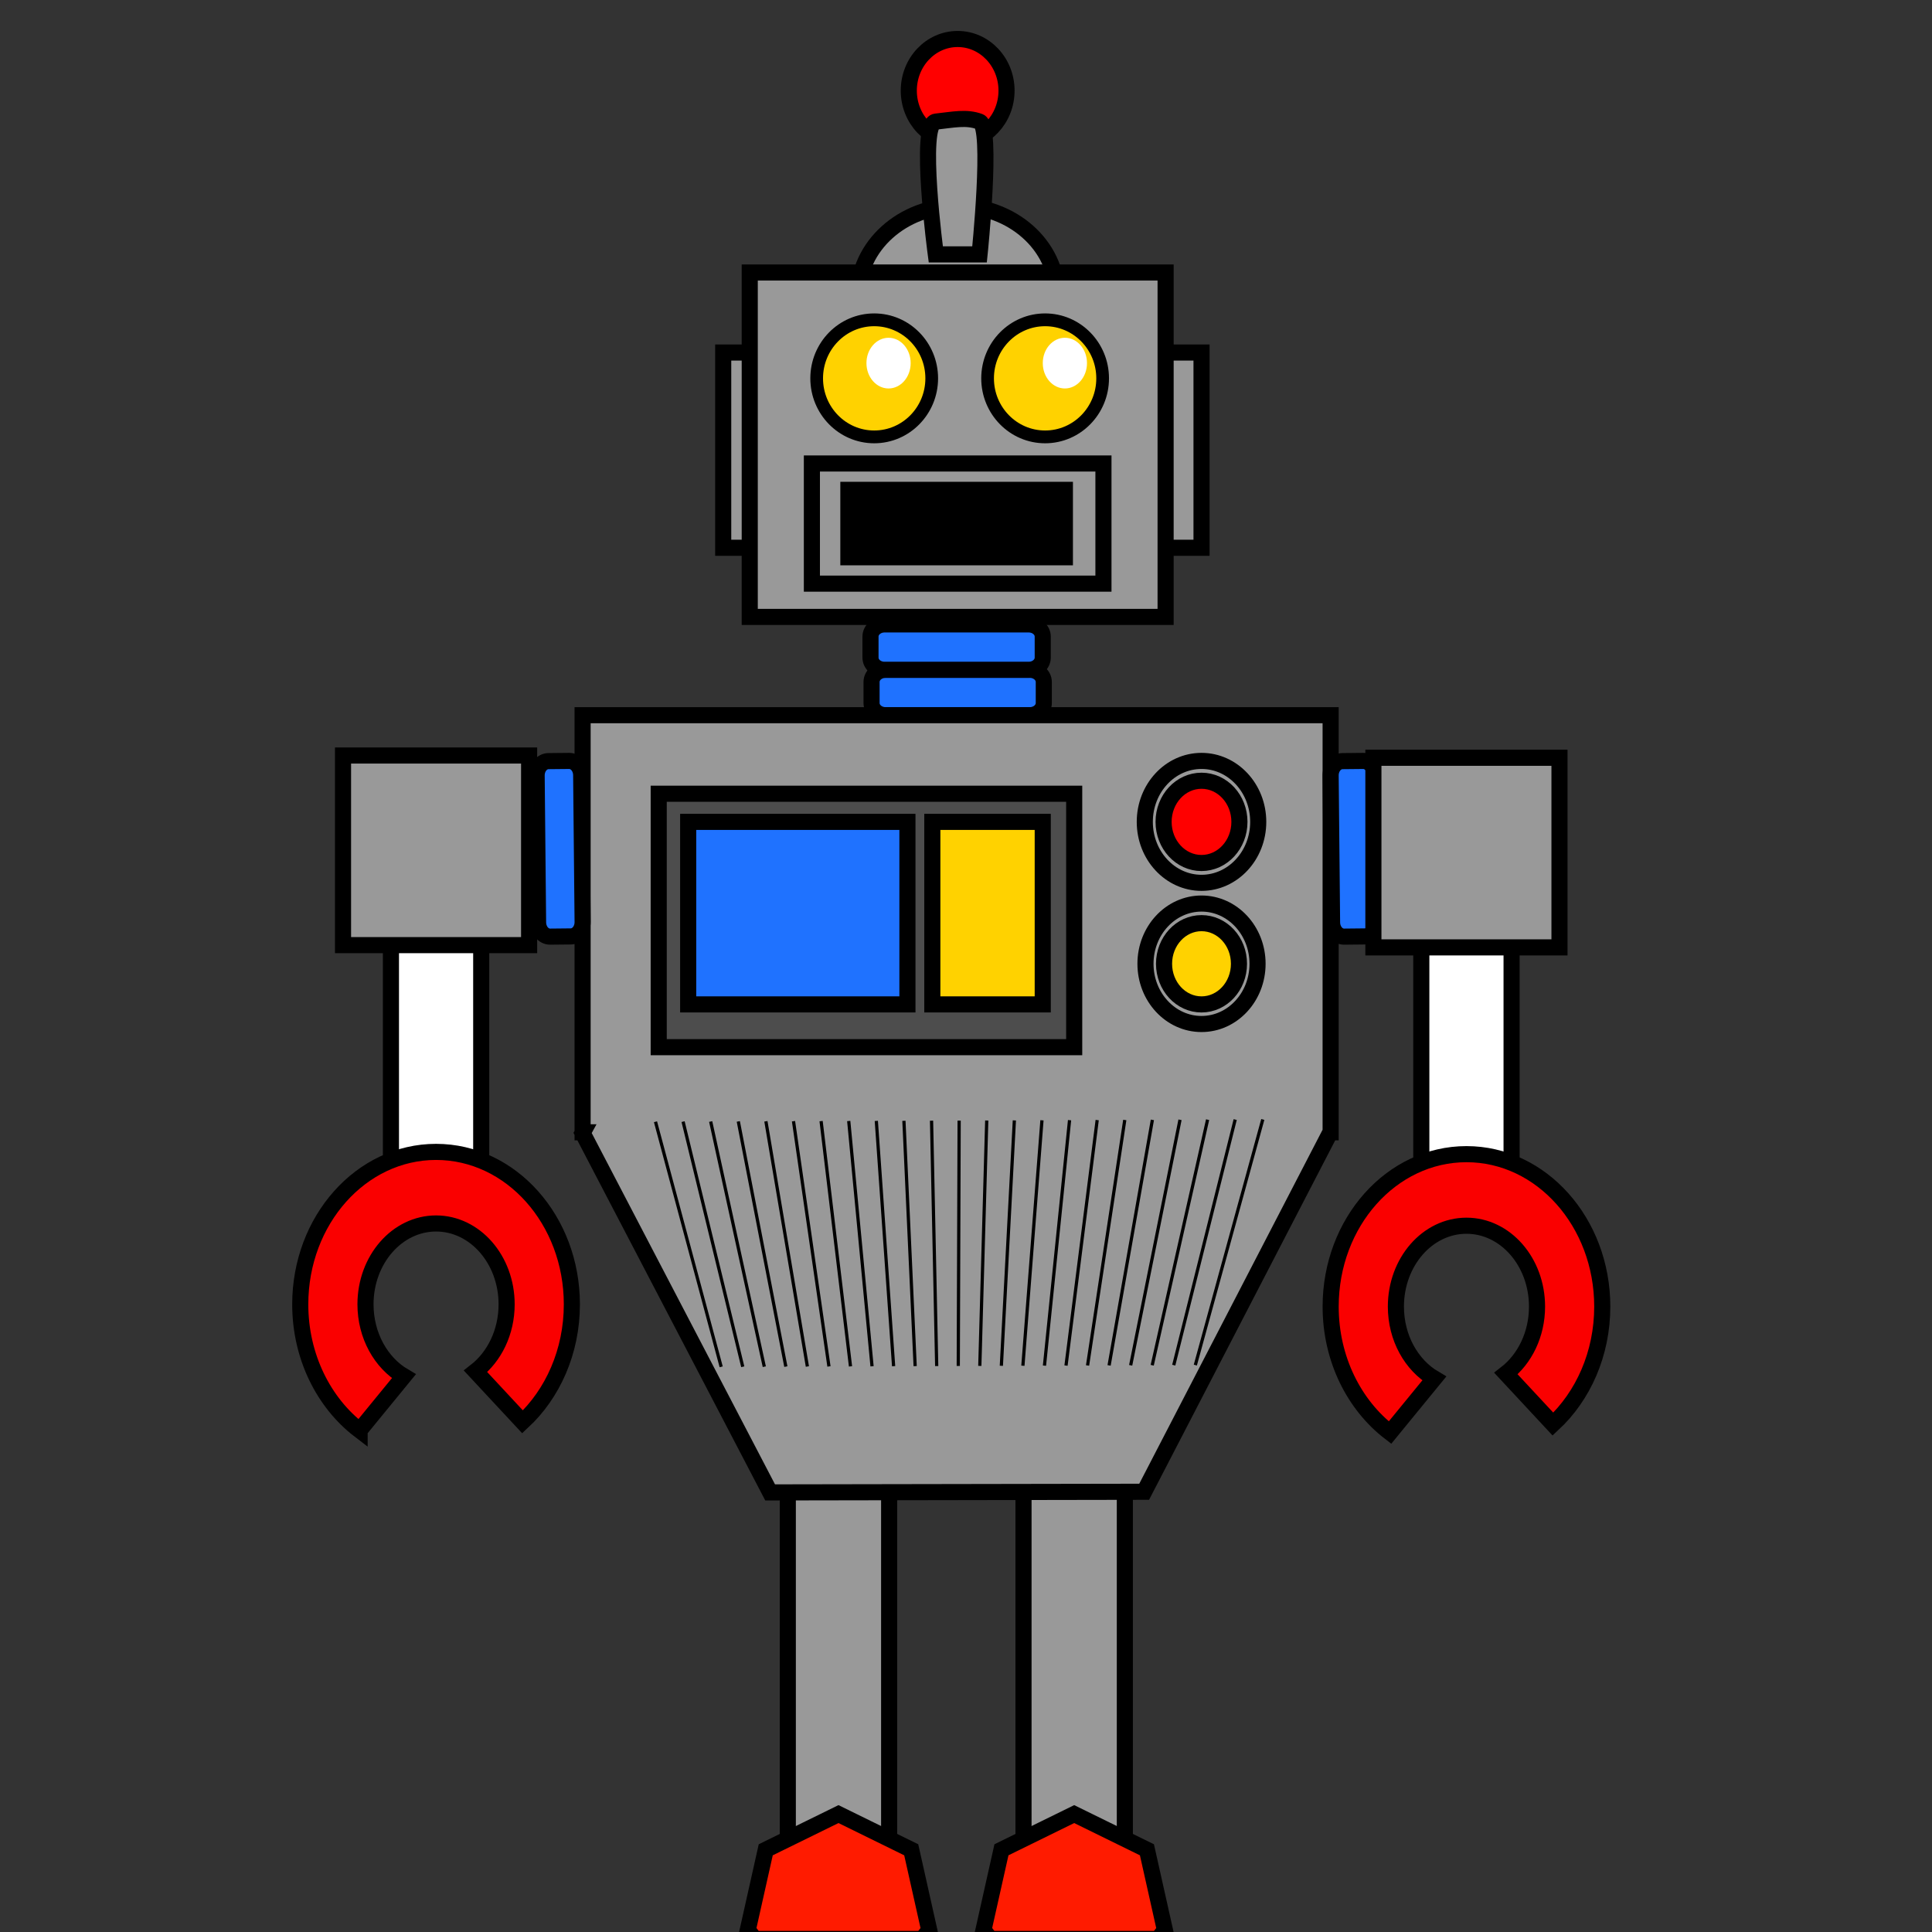
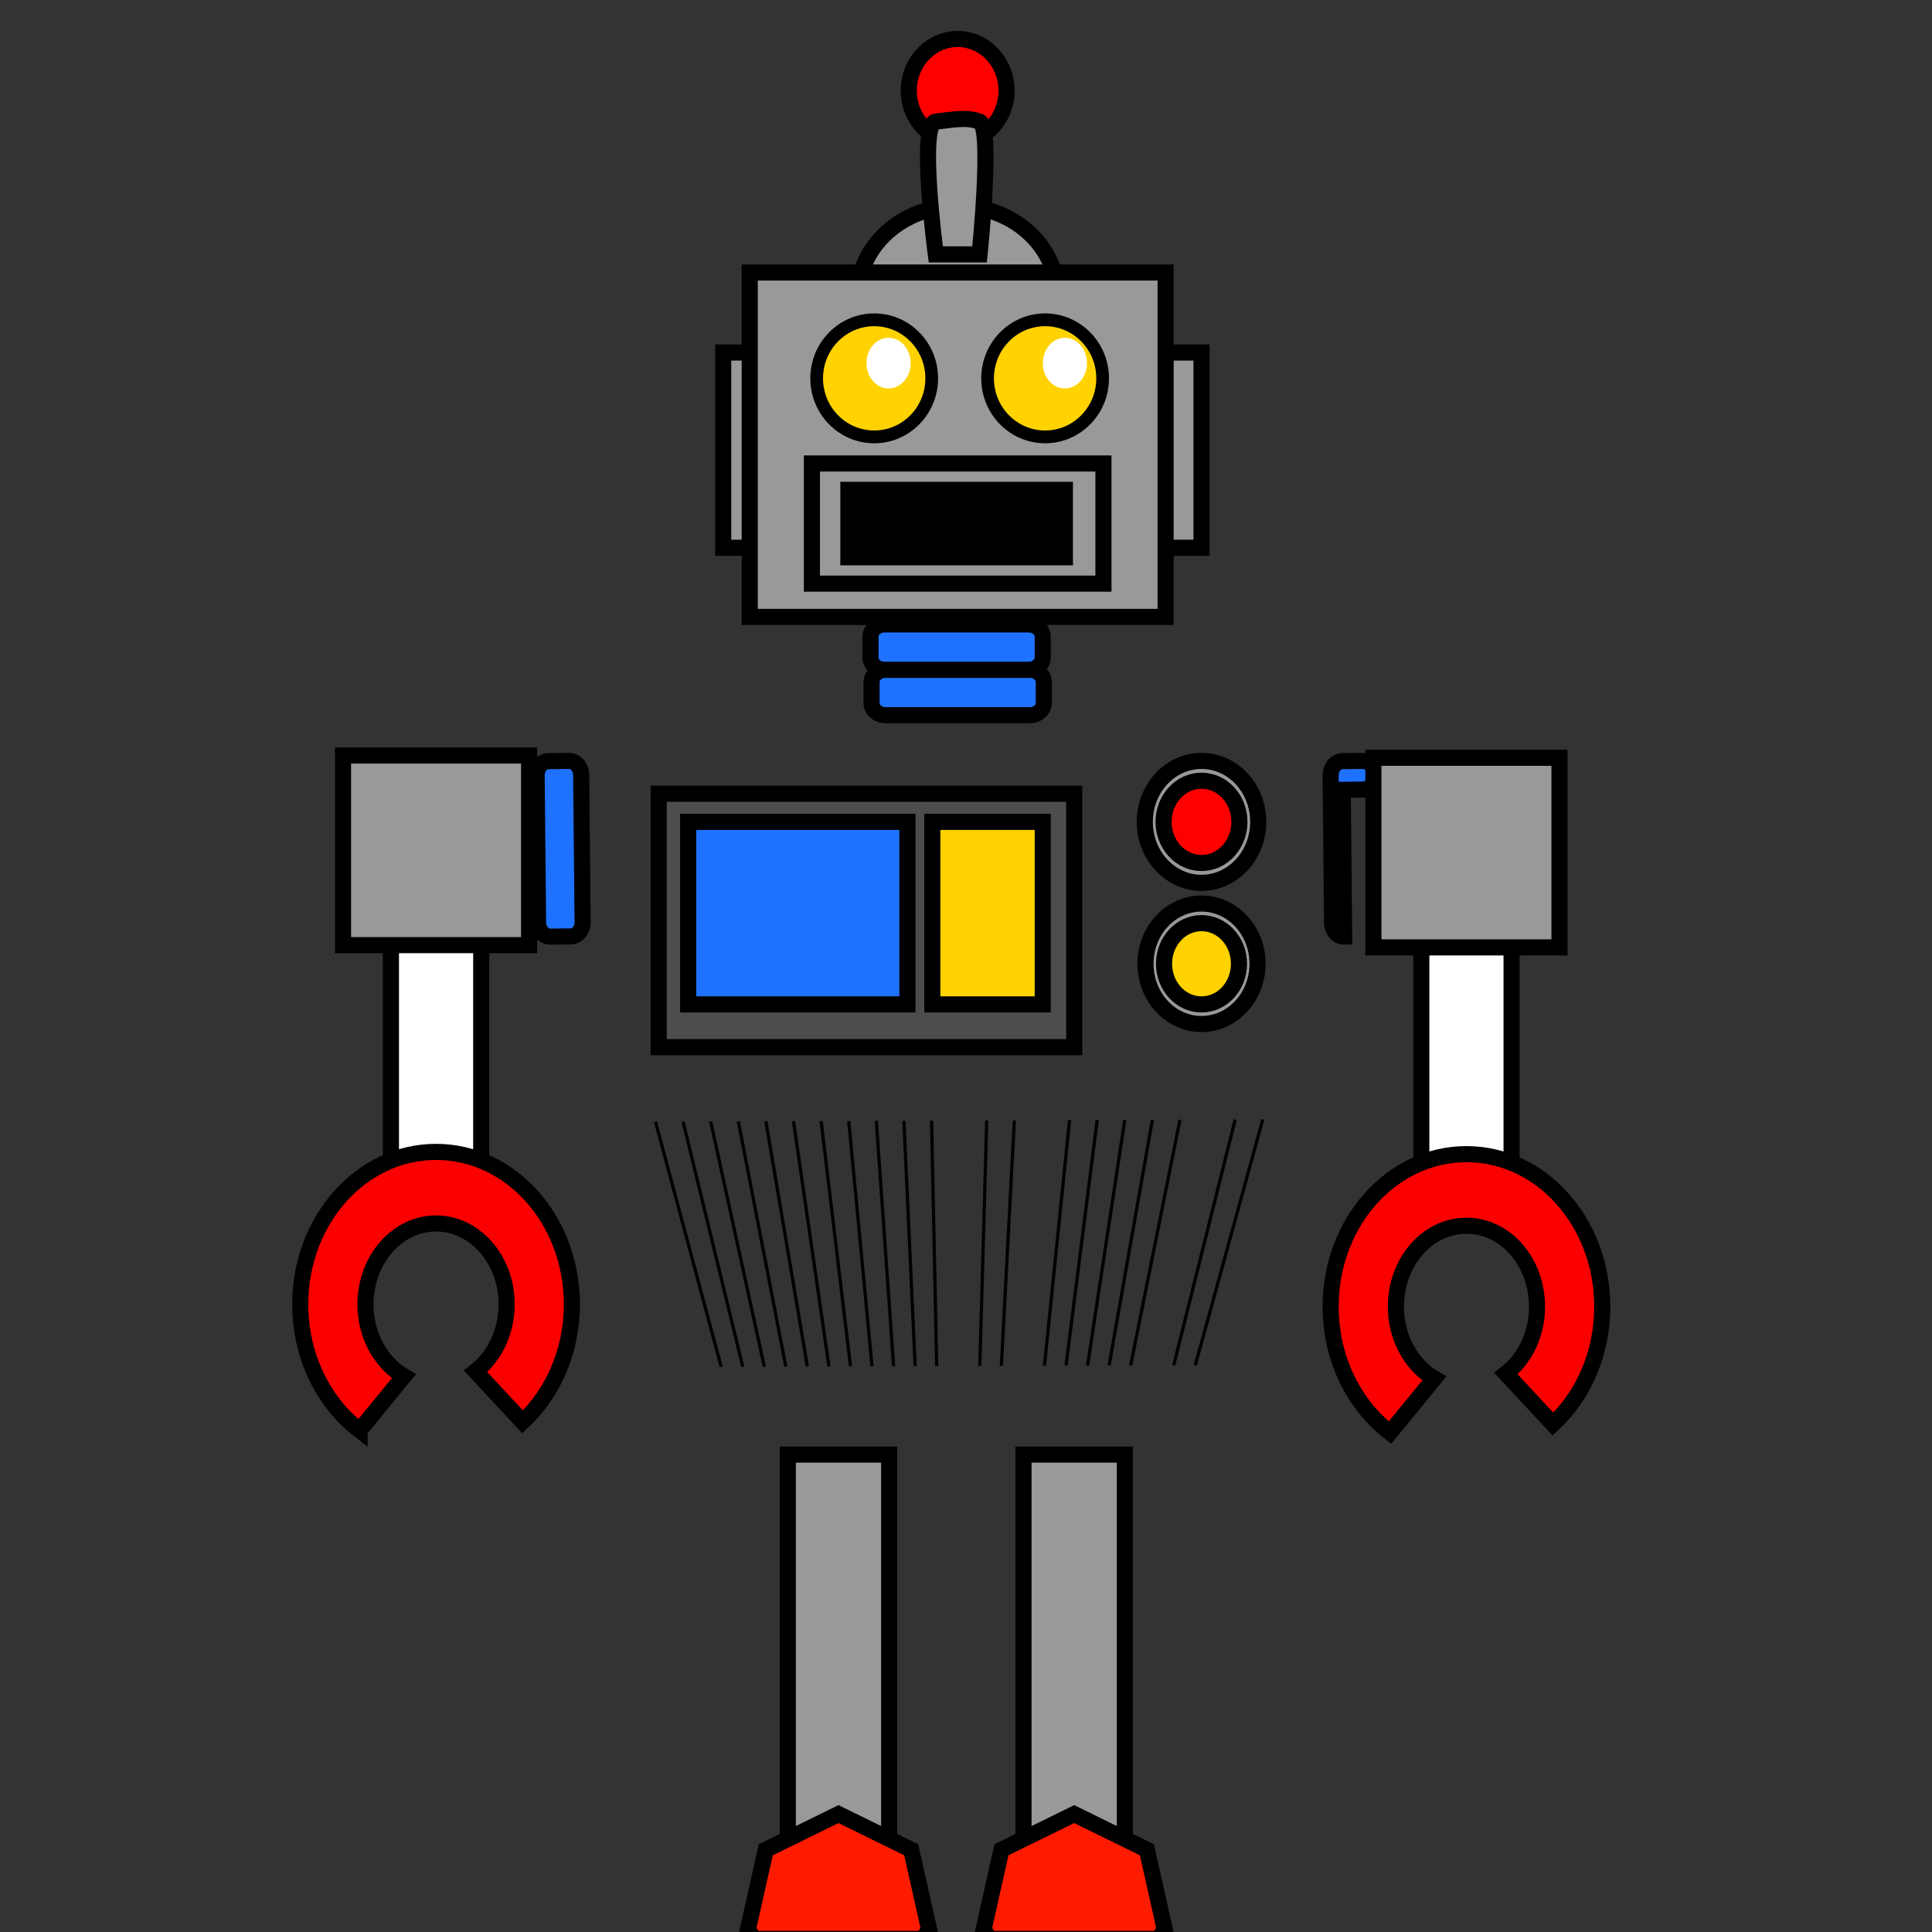
<svg xmlns="http://www.w3.org/2000/svg" enable-background="new 0 0 600 600" version="1.1" viewBox="0 0 600 600" xml:space="preserve">
  <rect x="0" y="0" width="600" height="600" fill="#333333" stroke="none" />
  <ellipse cx="297.41" cy="28.144" rx="15.177" ry="16.034" fill="#f00" stroke="#000" stroke-width="5" />
  <g stroke="#000" stroke-width="5">
    <rect x="244.66" y="451.73" width="31.471" height="119.52" fill="#999" />
    <polygon points="286.4 602.16 288.57 599.38 282.99 574.47 260.4 563.38 237.81 574.47 232.23 599.38 234.4 602.16" fill="#FF1B00" />
  </g>
  <g stroke="#000" stroke-width="5">
    <rect x="317.86" y="451.73" width="31.469" height="119.52" fill="#999" />
    <polygon points="359.6 602.16 361.77 599.38 356.19 574.47 333.6 563.38 311.01 574.47 305.43 599.38 307.6 602.16" fill="#FF1B00" />
  </g>
  <path d="m328.2 93.786c0.068-0.768 0.104-1.545 0.102-2.329-0.064-15.268-13.948-27.585-31.008-27.511-17.062 0.075-30.841 12.512-30.777 27.781 4e-3 0.783 0.045 1.56 0.12 2.328l61.563-0.269z" fill="#999" stroke="#000" stroke-width="5" />
  <rect x="350.83" y="109.48" width="22.315" height="60.637" fill="#999" stroke="#000" stroke-width="5" />
  <rect x="224.6" y="109.48" width="22.316" height="60.637" fill="#999" stroke="#000" stroke-width="5" />
  <rect x="232.84" y="84.628" width="129.15" height="106.96" fill="#999" stroke="#000" stroke-width="5" />
  <ellipse cx="324.57" cy="117.5" rx="17.337" ry="17.666" fill="#999" stroke="#000" stroke-width="5" />
  <ellipse cx="324.57" cy="117.5" rx="15.893" ry="16.193" fill="#FFD200" />
  <ellipse cx="271.49" cy="117.5" rx="17.337" ry="17.666" fill="#999" stroke="#000" stroke-width="5" />
  <ellipse cx="271.49" cy="117.5" rx="15.893" ry="16.193" fill="#FFD200" />
  <g stroke="#000" stroke-width="5">
    <rect x="252.14" y="143.94" width="90.546" height="37.315" fill="#999" />
    <rect x="263.47" y="152.13" width="67.242" height="20.934" />
  </g>
  <ellipse cx="275.95" cy="112.77" rx="6.866" ry="7.872" fill="#fff" />
  <ellipse cx="330.71" cy="112.77" rx="6.867" ry="7.872" fill="#fff" />
  <path d="m304.21 79h-13.59s-5.451-40.652 0-41.235c5.451-0.584 9.478-1.523 13.59 0 4.112 1.522 0 41.235 0 41.235z" fill="#999" stroke="#000" stroke-width="5" />
  <path d="m324.16 218.33c0 2.088-1.958 3.781-4.372 3.781h-44.749c-2.414 0-4.371-1.693-4.371-3.781v-6.531c0-2.089 1.957-3.782 4.371-3.782h44.749c2.414 0 4.372 1.693 4.372 3.782v6.531z" fill="#1F72FF" stroke="#000" stroke-width="5" />
-   <polygon points="413.24 222.11 180.93 222.11 180.93 351.65 181.04 351.65 180.93 351.85 239.17 463.48 355.33 463.28 413.14 351.65 413.24 351.65" fill="#999" stroke="#000" stroke-width="5" />
  <rect x="204.57" y="246.5" width="129.03" height="78.709" fill="#4D4D4D" stroke="#000" stroke-width="5" />
  <rect x="213.72" y="255.24" width="68.091" height="56.685" fill="#1F72FF" stroke="#000" stroke-width="5" />
  <rect x="289.54" y="255.24" width="34.292" height="56.685" fill="#FFD200" stroke="#000" stroke-width="5" />
  <g stroke="#000" stroke-width="5">
    <ellipse cx="373.14" cy="255.24" rx="17.615" ry="18.931" fill="#999" />
    <ellipse cx="373.14" cy="255.24" rx="11.776" ry="12.773" fill="#f00" />
  </g>
  <g stroke="#000" stroke-width="5">
    <ellipse cx="373.14" cy="299.31" rx="17.403" ry="18.705" fill="#999" />
    <ellipse cx="373.14" cy="299.31" rx="11.634" ry="12.62" fill="#FFD200" />
  </g>
  <path d="m323.83 204.23c0 2.088-1.956 3.782-4.371 3.782h-44.749c-2.415 0-4.371-1.693-4.371-3.782v-6.531c0-2.089 1.957-3.781 4.371-3.781h44.749c2.415 0 4.371 1.692 4.371 3.781v6.531z" fill="#1F72FF" stroke="#000" stroke-width="5" />
  <g fill="none" stroke="#000">
    <line x1="203.57" x2="223.97" y1="348.36" y2="424.48" />
    <line x1="212.14" x2="230.67" y1="348.33" y2="424.46" />
    <line x1="220.71" x2="237.36" y1="348.3" y2="424.44" />
    <line x1="229.29" x2="244.05" y1="348.27" y2="424.41" />
    <line x1="237.86" x2="250.74" y1="348.23" y2="424.38" />
    <line x1="246.43" x2="257.44" y1="348.2" y2="424.36" />
    <line x1="255" x2="264.13" y1="348.17" y2="424.34" />
    <line x1="263.58" x2="270.82" y1="348.14" y2="424.31" />
    <line x1="272.15" x2="277.52" y1="348.11" y2="424.28" />
    <line x1="280.72" x2="284.21" y1="348.08" y2="424.26" />
    <line x1="289.3" x2="290.9" y1="348.04" y2="424.24" />
-     <line x1="297.87" x2="297.6" y1="348.01" y2="424.21" />
    <line x1="306.44" x2="304.29" y1="347.98" y2="424.19" />
    <line x1="315.02" x2="310.98" y1="347.95" y2="424.16" />
-     <line x1="323.59" x2="317.67" y1="347.92" y2="424.14" />
    <line x1="332.16" x2="324.37" y1="347.88" y2="424.11" />
    <line x1="340.74" x2="331.06" y1="347.85" y2="424.09" />
    <line x1="349.31" x2="337.75" y1="347.82" y2="424.06" />
    <line x1="357.88" x2="344.44" y1="347.79" y2="424.04" />
    <line x1="366.46" x2="351.14" y1="347.76" y2="424.01" />
-     <line x1="375.03" x2="357.83" y1="347.72" y2="423.99" />
    <line x1="383.6" x2="364.52" y1="347.69" y2="423.96" />
    <line x1="392.17" x2="371.22" y1="347.66" y2="423.94" />
  </g>
  <path d="m170.86 290.88c-2.05 0.021-3.731-1.957-3.755-4.417l-0.446-45.596c-0.024-2.459 1.618-4.47 3.667-4.492l6.409-0.064c2.05-0.021 3.73 1.956 3.755 4.415l0.446 45.596c0.024 2.46-1.618 4.472-3.667 4.492l-6.409 0.066z" fill="#1F72FF" stroke="#000" stroke-width="5" />
-   <path d="m417.44 290.88c-2.049 0.021-3.729-1.957-3.754-4.417l-0.445-45.596c-0.024-2.459 1.617-4.47 3.667-4.492l6.41-0.064c2.049-0.021 3.729 1.956 3.754 4.415l0.445 45.596c0.024 2.46-1.617 4.472-3.666 4.492l-6.411 0.066z" fill="#1F72FF" stroke="#000" stroke-width="5" />
+   <path d="m417.44 290.88c-2.049 0.021-3.729-1.957-3.754-4.417l-0.445-45.596c-0.024-2.459 1.617-4.47 3.667-4.492l6.41-0.064c2.049-0.021 3.729 1.956 3.754 4.415c0.024 2.46-1.617 4.472-3.666 4.492l-6.411 0.066z" fill="#1F72FF" stroke="#000" stroke-width="5" />
  <g stroke="#000" stroke-width="5">
    <rect x="121.41" y="289.32" width="28.037" height="82.326" fill="#fff" />
    <rect x="106.53" y="234.63" width="57.792" height="58.888" fill="#999" />
    <path d="m111.68 444.2 13.741-16.787c-7.072-4.167-11.913-12.603-11.913-22.342 0-13.868 9.811-25.112 21.914-25.112s21.914 11.244 21.914 25.112c0 8.66-3.824 16.295-9.644 20.811l14.593 15.686c9.353-8.683 15.313-21.809 15.313-36.496 0-26.145-18.882-47.34-42.176-47.34-23.292 0-42.175 21.195-42.175 47.34-1e-3 16.261 7.306 30.607 18.433 39.128z" fill="#FA0000" />
  </g>
  <g stroke="#000" stroke-width="5">
    <rect x="441.4" y="290.02" width="28.035" height="82.327" fill="#fff" />
    <rect x="426.52" y="235.33" width="57.792" height="58.888" fill="#999" />
    <path d="m431.68 444.9 13.741-16.786c-7.072-4.167-11.913-12.604-11.913-22.342 0-13.869 9.812-25.113 21.914-25.113 12.104 0 21.914 11.244 21.914 25.113 0 8.66-3.825 16.295-9.646 20.809l14.595 15.687c9.353-8.683 15.312-21.809 15.312-36.495 0-26.146-18.883-47.34-42.175-47.34-23.293 0-42.175 21.194-42.175 47.34 0 16.26 7.305 30.604 18.433 39.127z" fill="#FA0000" />
  </g>
</svg>